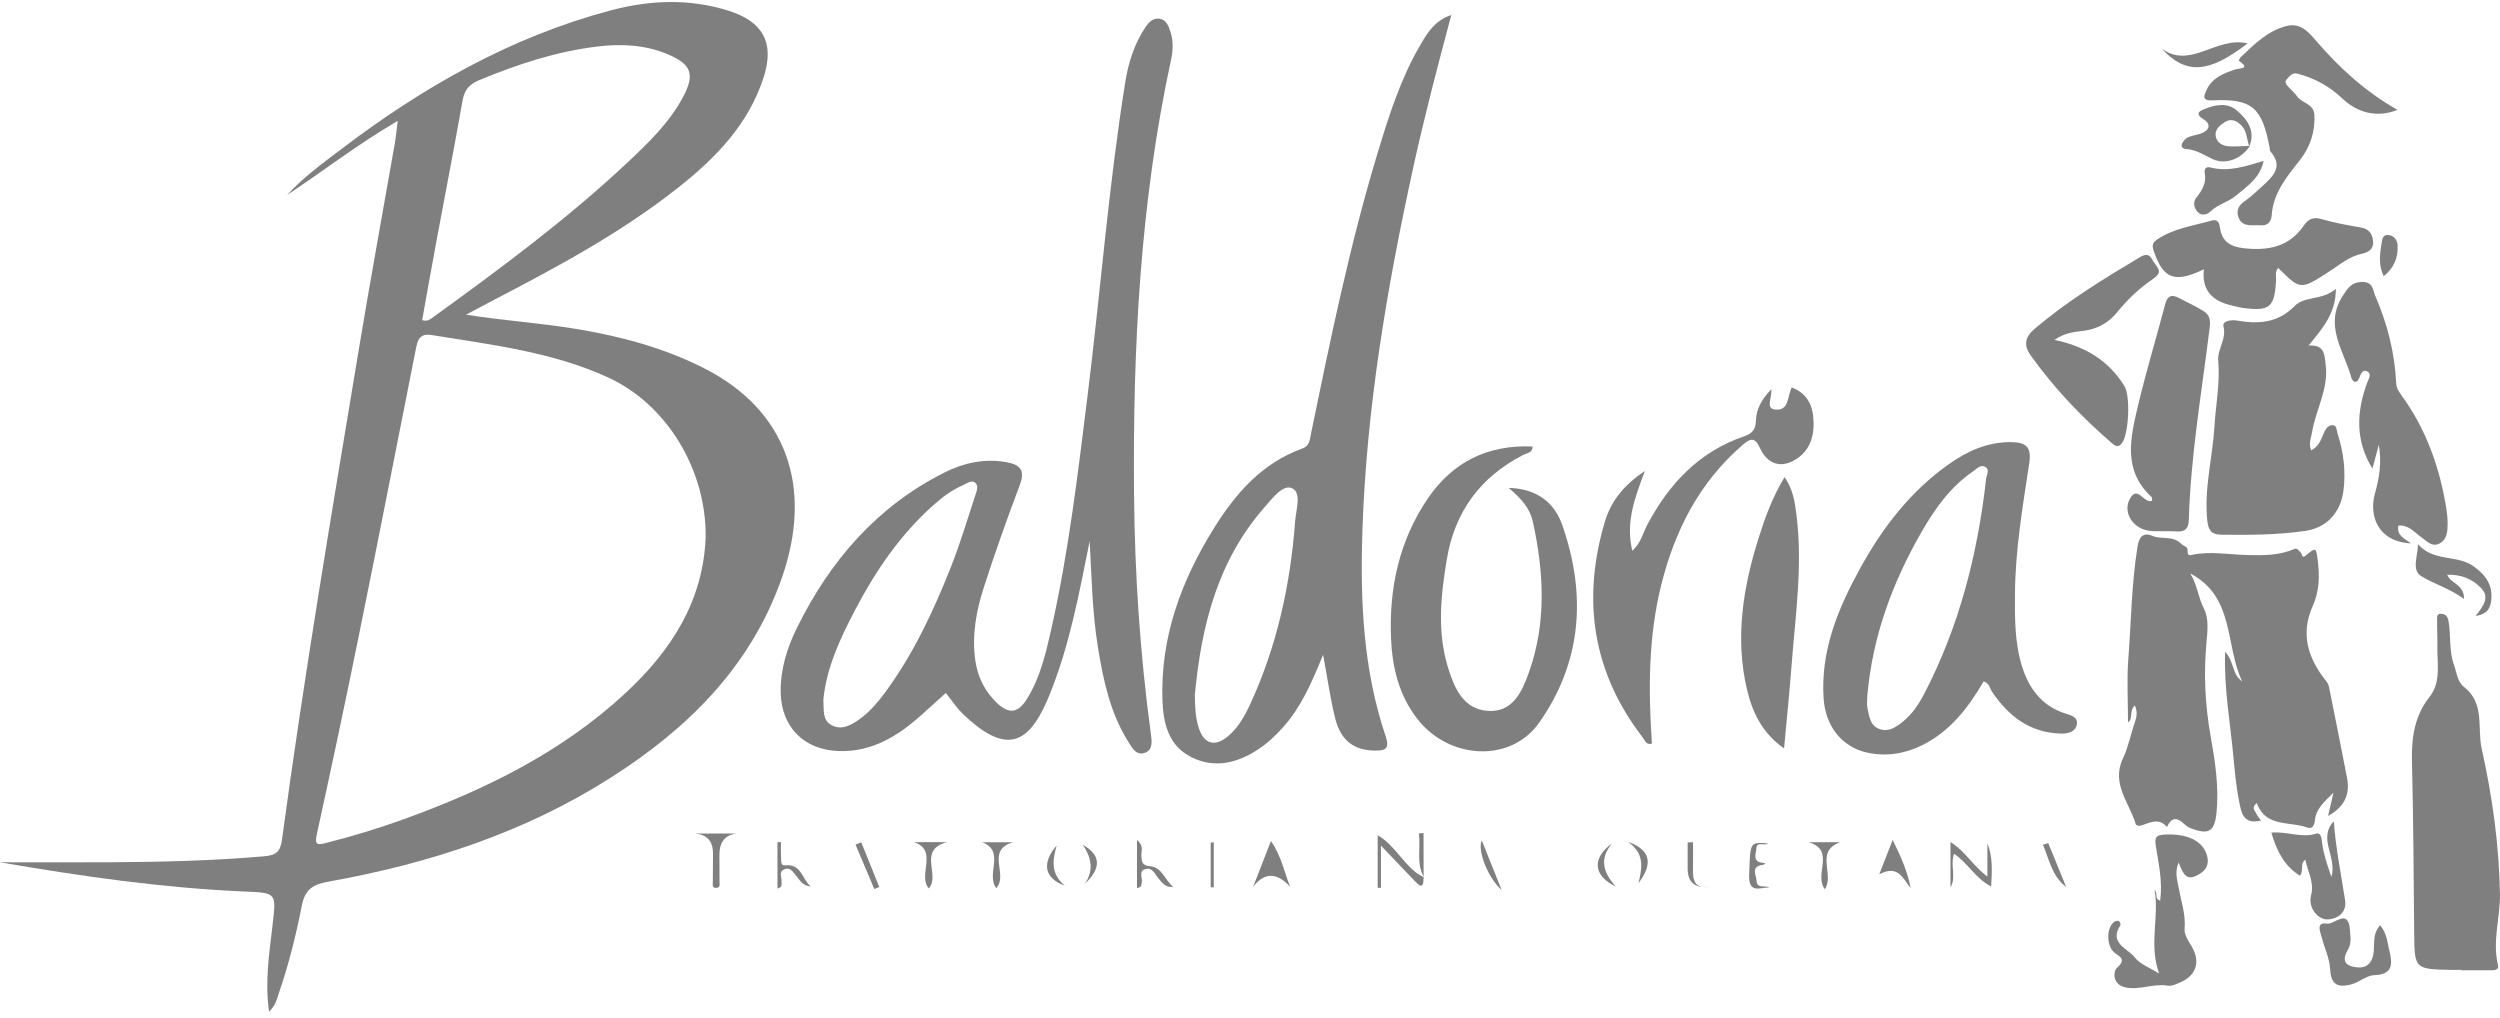
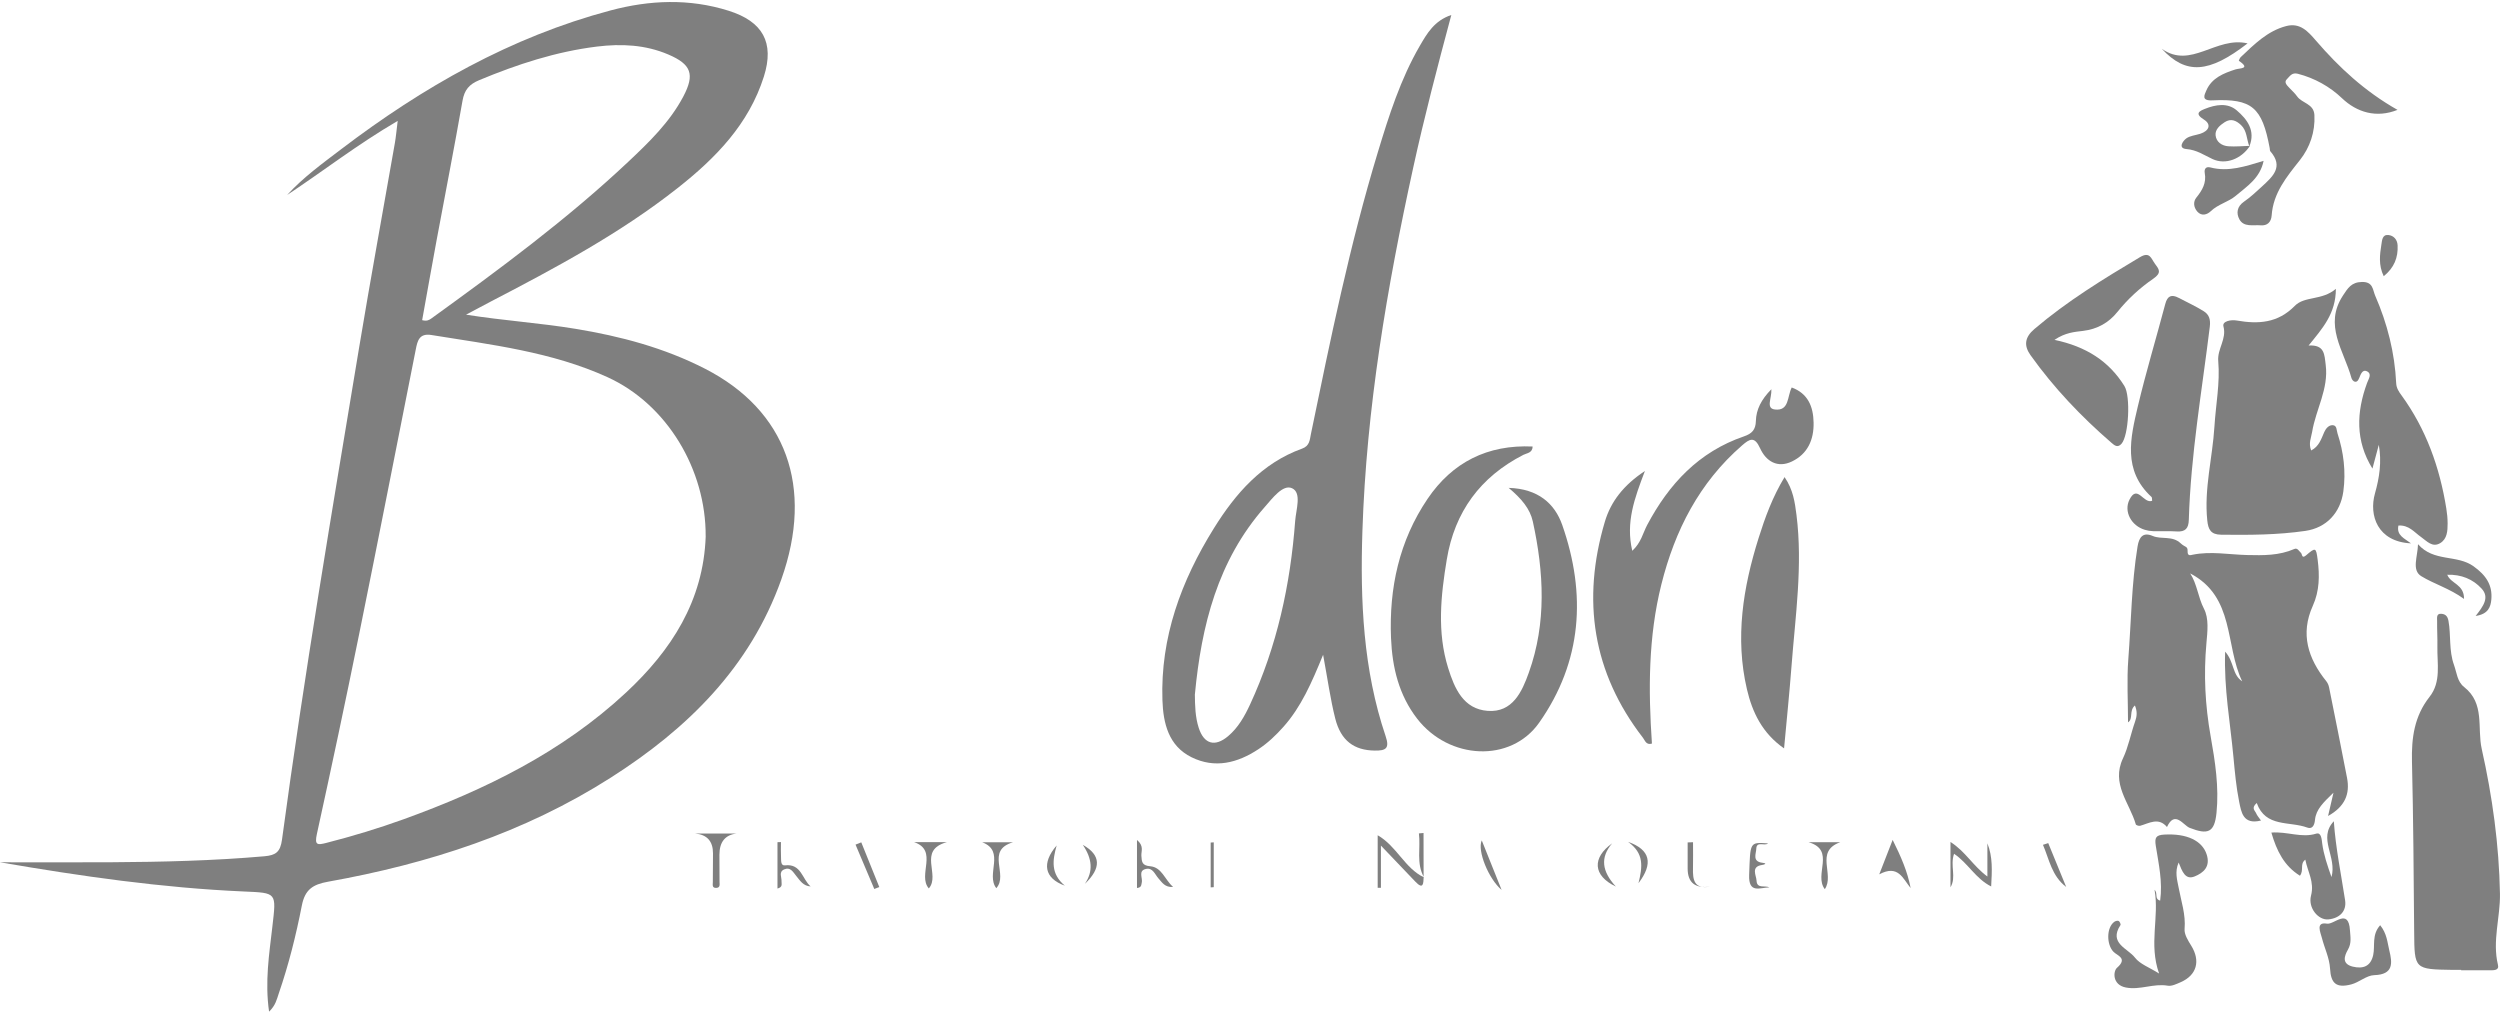
<svg xmlns="http://www.w3.org/2000/svg" width="285" height="116" viewBox="0 0 285 116" fill="none">
  <g clip-path="url(#clip0_2_33)">
    <path d="M53.13 35.872C57.375 36.546 61.501 36.812 65.581 37.482C70.723 38.325 75.72 39.647 80.388 42.043C89.622 46.781 92.812 55.522 89.075 66.042C85.512 76.066 78.382 83.069 69.648 88.639C59.779 94.938 48.85 98.467 37.413 100.512C35.668 100.824 34.766 101.398 34.408 103.24C33.746 106.626 32.906 109.989 31.777 113.263C31.558 113.906 31.427 114.607 30.675 115.328C30.182 111.911 30.691 108.764 31.049 105.647C31.5 101.729 31.604 101.795 27.798 101.629C18.46 101.221 9.222 99.888 0 98.301C4.218 98.301 8.436 98.32 12.651 98.297C18.487 98.262 24.315 98.124 30.136 97.615C31.446 97.5 31.958 97.126 32.147 95.724C34.678 76.94 37.848 58.257 40.949 39.566C42.24 31.8 43.661 24.053 45.017 16.298C45.137 15.617 45.194 14.923 45.337 13.783C40.753 16.46 36.854 19.5 32.736 22.227C34.562 20.22 36.754 18.641 38.892 17.011C48.203 9.934 58.227 4.214 69.614 1.186C74.075 -0 78.578 -0.189 83.073 1.228C86.949 2.45 88.309 4.846 87.084 8.721C85.366 14.157 81.583 18.028 77.241 21.445C70.662 26.63 63.308 30.552 55.911 34.396C54.979 34.882 54.058 35.382 53.13 35.872ZM80.446 61.138C80.489 53.546 76.051 46.095 69.263 43.002C62.911 40.105 55.996 39.296 49.181 38.191C47.798 37.967 47.59 38.849 47.398 39.836C45.245 50.684 43.126 61.539 40.926 72.375C39.389 79.96 37.779 87.53 36.122 95.088C35.845 96.352 36.176 96.352 37.205 96.09C40.183 95.327 43.118 94.441 46.007 93.397C55.291 90.038 64.063 85.754 71.37 78.951C76.54 74.136 80.196 68.489 80.45 61.138H80.446ZM48.122 36.496C48.677 36.65 48.943 36.473 49.205 36.284C56.944 30.686 64.633 25.016 71.605 18.459C73.982 16.221 76.347 13.941 77.9 10.998C79.229 8.478 78.813 7.33 76.178 6.209C73.57 5.096 70.831 4.969 68.061 5.308C63.389 5.882 58.962 7.334 54.629 9.137C53.481 9.615 52.945 10.25 52.729 11.472C51.801 16.768 50.765 22.046 49.782 27.335C49.216 30.394 48.673 33.456 48.126 36.496H48.122Z" fill="black" fill-opacity="0.5" />
-     <path d="M124.223 61.682C123.021 67.653 121.931 73.624 119.62 79.279C119.523 79.517 119.423 79.752 119.319 79.987C117.104 85.022 114.527 85.901 109.85 81.471C109.068 80.731 108.467 79.795 107.82 78.998C106.884 79.845 105.971 80.685 105.043 81.509C102.35 83.917 99.415 85.743 95.612 85.62C91.633 85.489 89.048 82.861 88.998 78.882C88.963 76.247 89.749 73.801 90.89 71.497C94.653 63.897 99.981 57.729 107.67 53.865C109.877 52.756 112.239 52.244 114.75 52.691C116.368 52.98 116.873 53.661 116.249 55.314C114.804 59.147 113.429 63.007 112.173 66.905C111.287 69.656 110.756 72.491 111.206 75.419C111.491 77.26 112.297 78.828 113.626 80.111C114.993 81.428 116.033 81.328 117.054 79.706C118.576 77.279 119.215 74.517 119.835 71.771C121.842 62.887 122.894 53.858 124.015 44.836C125.479 33.021 126.392 21.137 128.279 9.372C128.634 7.149 129.304 5.011 130.572 3.112C130.934 2.569 131.388 2.061 132.112 2.126C132.968 2.207 133.21 2.962 133.426 3.613C133.78 4.669 133.723 5.778 133.492 6.849C129.967 23.167 129.135 39.709 129.281 56.339C129.362 65.449 129.963 74.517 131.184 83.547C131.3 84.414 131.511 85.542 130.414 85.855C129.478 86.124 128.984 85.142 128.561 84.456C126.565 81.236 125.795 77.611 125.186 73.932C124.516 69.875 124.443 65.781 124.223 61.678V61.682ZM93.864 79.752C93.941 80.954 93.71 82.102 94.831 82.684C95.951 83.262 96.949 82.703 97.866 82.072C99.041 81.263 99.966 80.195 100.809 79.063C104.087 74.656 106.387 69.721 108.398 64.656C109.457 61.986 110.274 59.216 111.179 56.481C111.337 56.007 111.595 55.387 111.172 55.033C110.74 54.671 110.205 55.129 109.766 55.318C108.521 55.857 107.447 56.666 106.433 57.564C102.639 60.931 99.838 65.052 97.5 69.502C95.77 72.791 94.206 76.162 93.864 79.752Z" fill="black" fill-opacity="0.5" />
    <path d="M165.45 1.71C163.866 7.619 162.364 13.355 161.097 19.153C158.111 32.809 155.769 46.558 155.314 60.561C155.056 68.466 155.395 76.336 157.961 83.921C158.435 85.323 157.999 85.585 156.713 85.566C154.386 85.535 152.861 84.46 152.217 81.91C151.659 79.691 151.35 77.41 150.834 74.644C149.521 77.861 148.327 80.592 146.316 82.854C145.457 83.82 144.536 84.699 143.461 85.408C141.077 86.983 138.507 87.642 135.838 86.328C133.199 85.026 132.606 82.434 132.517 79.822C132.278 72.66 134.655 66.216 138.376 60.237C140.845 56.269 143.854 52.795 148.442 51.142C149.309 50.83 149.309 50.144 149.448 49.462C151.67 38.684 153.874 27.898 157.075 17.35C158.338 13.182 159.656 9.025 161.856 5.231C162.676 3.817 163.512 2.357 165.446 1.71H165.45ZM136.215 79.148C136.227 80.454 136.257 81.74 136.654 82.973C137.251 84.826 138.499 85.192 140.002 83.924C141.15 82.958 141.878 81.663 142.502 80.323C145.576 73.681 147.105 66.655 147.649 59.393C147.745 58.095 148.423 56.173 147.29 55.657C146.254 55.183 145.052 56.809 144.178 57.803C138.808 63.904 136.962 71.324 136.219 79.144L136.215 79.148Z" fill="black" fill-opacity="0.5" />
    <path d="M253.662 74.282C254.725 75.469 254.448 76.906 255.607 77.668C253.635 73.57 254.806 68.046 249.679 65.368C250.484 66.601 250.569 68.08 251.254 69.401C251.832 70.511 251.651 71.99 251.532 73.331C251.208 76.89 251.382 80.403 252.017 83.955C252.526 86.806 252.98 89.734 252.68 92.677C252.452 94.903 251.713 95.196 249.625 94.376C248.897 94.091 247.934 92.334 247.036 94.279C246.062 93.135 245.018 93.848 243.974 94.141C243.831 94.179 243.511 94.075 243.481 93.975C242.772 91.517 240.638 89.368 242.021 86.448C242.641 85.138 242.903 83.666 243.392 82.287C243.612 81.667 243.669 81.12 243.38 80.423C242.683 81.031 243.222 81.933 242.595 82.349C242.595 79.949 242.444 77.526 242.629 75.126C242.957 70.85 242.991 66.551 243.681 62.302C243.862 61.189 244.332 60.642 245.399 61.096C246.428 61.535 247.633 61.027 248.604 61.944C249.116 62.425 249.409 62.233 249.386 62.849C249.367 63.45 249.764 63.276 249.96 63.238C252.025 62.818 254.097 63.222 256.151 63.273C258.03 63.319 259.818 63.342 261.567 62.579C261.91 62.429 262.087 62.83 262.318 63.038C262.453 63.161 262.387 63.739 262.888 63.311C263.978 62.379 264.032 62.398 264.213 63.808C264.444 65.596 264.433 67.356 263.659 69.066C262.214 72.26 263.115 75.072 265.196 77.657C265.35 77.85 265.461 78.104 265.512 78.346C266.205 81.794 266.902 85.238 267.565 88.69C267.915 90.519 267.322 91.949 265.4 93.023C265.596 92.168 265.75 91.506 266.016 90.369C264.891 91.456 264.021 92.261 263.909 93.466C263.844 94.175 263.543 94.534 263.035 94.345C261.001 93.586 258.277 94.364 257.268 91.54C256.594 92.134 257.079 92.411 257.198 92.708C257.31 92.985 257.53 93.216 257.753 93.54C255.692 94.06 255.5 92.557 255.261 91.382C254.922 89.695 254.768 87.966 254.606 86.243C254.248 82.364 253.519 78.508 253.666 74.282H253.662Z" fill="black" fill-opacity="0.5" />
-     <path d="M226.146 77.672C224.37 80.692 222.328 83.358 219.15 84.942C217.116 85.951 214.986 86.274 212.805 85.785C209.939 85.146 208.102 82.734 207.894 79.656C207.524 74.174 209.539 69.352 212.1 64.713C214.631 60.129 217.778 56.034 222.101 52.964C224.223 51.454 226.508 50.391 229.204 50.402C230.845 50.41 231.631 50.853 231.342 52.76C230.595 57.695 229.747 62.626 229.709 67.637C229.686 70.457 229.663 73.273 230.526 76.008C231.323 78.531 232.768 80.446 235.368 81.317C236.026 81.536 236.92 81.694 236.758 82.588C236.6 83.458 235.741 83.647 234.925 83.628C231.396 83.531 228.965 81.636 227.078 78.84C226.839 78.481 226.843 77.957 226.149 77.668L226.146 77.672ZM212.878 79.236C212.878 79.749 212.786 80.28 212.898 80.766C213.106 81.675 213.179 82.73 214.277 83.112C215.328 83.478 216.145 82.888 216.889 82.295C217.956 81.448 218.718 80.323 219.342 79.128C223.353 71.436 225.448 63.18 226.415 54.609C226.465 54.154 226.885 53.538 226.3 53.214C225.772 52.922 225.344 53.457 224.944 53.727C222.336 55.495 220.575 58.003 219.038 60.676C215.725 66.443 213.472 72.568 212.882 79.232L212.878 79.236Z" fill="black" fill-opacity="0.5" />
    <path d="M266.29 32.925C266.286 35.768 264.76 37.432 263.181 39.389C265.018 39.281 264.98 40.413 265.13 41.596C265.481 44.339 264.005 46.669 263.585 49.231C263.474 49.905 263.146 50.537 263.474 51.354C264.379 50.888 264.618 50.04 264.965 49.258C265.142 48.858 265.477 48.442 265.943 48.472C266.417 48.503 266.359 49.046 266.471 49.389C267.176 51.55 267.449 53.765 267.141 56.023C266.806 58.469 265.207 60.172 262.815 60.522C259.637 60.984 256.428 60.996 253.219 60.958C252.025 60.942 251.736 60.368 251.628 59.316C251.258 55.703 252.225 52.197 252.445 48.63C252.599 46.142 253.096 43.649 252.88 41.169C252.757 39.759 253.859 38.676 253.473 37.212C253.311 36.604 254.348 36.426 254.98 36.538C257.445 36.966 259.668 36.846 261.609 34.866C262.726 33.726 264.714 34.281 266.294 32.925H266.29Z" fill="black" fill-opacity="0.5" />
    <path d="M171.991 55.618C175.338 55.718 177.238 57.398 178.097 59.852C180.855 67.737 180.362 75.426 175.469 82.38C172.226 86.995 165.184 86.625 161.551 81.925C159.471 79.232 158.716 76.089 158.577 72.757C158.342 67.036 159.51 61.647 162.742 56.87C165.569 52.691 169.591 50.668 174.722 50.903C174.695 51.654 174.052 51.65 173.667 51.851C168.755 54.366 165.835 58.346 164.934 63.777C164.248 67.907 163.812 72.052 165.088 76.151C165.812 78.477 166.821 80.831 169.595 81.039C172.442 81.255 173.516 78.836 174.287 76.678C176.317 71.016 176.005 65.218 174.741 59.447C174.422 57.995 173.447 56.839 171.983 55.614L171.991 55.618Z" fill="black" fill-opacity="0.5" />
    <path d="M280.57 110.567C280.25 110.567 279.93 110.57 279.611 110.567C275.231 110.501 275.25 110.49 275.215 106.267C275.161 99.788 275.119 93.308 274.965 86.833C274.899 84.132 275.231 81.644 276.968 79.441C278.32 77.73 277.819 75.646 277.862 73.689C277.881 72.73 277.819 71.767 277.831 70.808C277.835 70.472 277.719 69.933 278.293 69.972C278.698 69.999 279.014 70.16 279.125 70.777C279.43 72.437 279.152 74.14 279.757 75.808C280.077 76.698 280.115 77.695 280.909 78.32C283.301 80.192 282.384 82.996 282.916 85.373C284.133 90.801 284.892 96.317 284.996 101.872C285.046 104.569 284.102 107.254 284.769 110.004C284.923 110.647 284.276 110.609 283.837 110.613C282.746 110.62 281.66 110.613 280.57 110.613C280.57 110.597 280.57 110.582 280.57 110.567Z" fill="black" fill-opacity="0.5" />
    <path d="M201.938 44.377C201.984 45.441 201.268 46.566 202.358 46.685C203.991 46.862 203.733 45.194 204.257 44.173C206.095 44.855 206.715 46.323 206.75 48.18C206.788 50.14 206.072 51.743 204.284 52.606C202.639 53.399 201.329 52.59 200.655 51.111C200.02 49.717 199.48 50.009 198.594 50.78C193.717 55.021 190.94 60.457 189.395 66.628C187.901 72.603 187.904 78.67 188.32 84.768C187.658 84.972 187.523 84.398 187.307 84.121C181.544 76.671 180.308 68.388 182.954 59.474C183.636 57.178 185.085 55.302 187.519 53.696C186.337 56.805 185.316 59.536 186.078 62.791C187.084 61.874 187.292 60.769 187.77 59.863C190.258 55.171 193.663 51.508 198.81 49.747C199.704 49.443 200.147 49.004 200.17 47.995C200.205 46.693 200.775 45.56 201.93 44.381L201.938 44.377Z" fill="black" fill-opacity="0.5" />
    <path d="M271.186 50.703C270.947 51.593 270.708 52.483 270.458 53.419C268.493 50.244 268.628 46.981 269.849 43.649C270.019 43.187 270.45 42.613 269.807 42.316C269.329 42.097 269.121 42.659 268.959 43.075C268.663 43.857 268.166 43.464 268.058 43.068C267.214 39.994 264.857 37.058 267.118 33.66C267.65 32.859 268.05 32.166 269.264 32.143C270.55 32.12 270.477 33.033 270.774 33.714C272.16 36.896 273 40.217 273.166 43.692C273.193 44.254 273.474 44.659 273.771 45.067C276.579 48.927 278.128 53.288 278.879 57.964C278.971 58.531 279.029 59.108 279.029 59.682C279.029 60.522 278.979 61.435 278.189 61.913C277.284 62.46 276.66 61.682 275.99 61.212C275.227 60.676 274.618 59.836 273.42 59.91C273.17 61.038 274.121 61.381 274.853 61.944C271.02 61.759 270.042 58.735 270.747 56.246C271.255 54.459 271.529 52.648 271.182 50.695L271.186 50.703Z" fill="black" fill-opacity="0.5" />
    <path d="M245.345 57.097C245.318 56.901 245.345 56.724 245.276 56.658C241.971 53.627 242.864 49.917 243.719 46.303C244.648 42.39 245.815 38.534 246.844 34.643C247.086 33.722 247.556 33.533 248.35 33.946C249.309 34.443 250.295 34.905 251.212 35.471C251.832 35.856 252.021 36.396 251.917 37.251C251.016 44.578 249.744 51.862 249.525 59.263C249.498 60.237 249.132 60.649 248.142 60.584C247.248 60.526 246.347 60.576 245.453 60.553C245.137 60.545 244.813 60.491 244.513 60.399C242.957 59.933 242.086 58.307 242.76 56.963C243.669 55.152 244.347 57.475 245.345 57.09V57.097Z" fill="black" fill-opacity="0.5" />
    <path d="M273.312 12.527C270.908 13.49 268.678 12.812 266.979 11.19C265.592 9.869 263.878 8.91 261.952 8.409C261.259 8.228 261.028 8.717 260.708 9.022C260.342 9.372 260.7 9.711 260.962 9.992C261.266 10.32 261.613 10.62 261.867 10.982C262.426 11.787 263.778 11.807 263.843 13.117C263.94 15.05 263.323 16.815 262.191 18.248C260.677 20.162 259.151 21.988 258.97 24.554C258.916 25.332 258.462 25.752 257.715 25.686C256.867 25.613 255.796 25.933 255.288 24.997C254.914 24.303 255.014 23.541 255.815 22.99C256.551 22.481 257.21 21.865 257.869 21.256C259.071 20.143 260.369 19.037 258.824 17.254C258.751 17.173 258.77 17.011 258.747 16.888C257.88 12.238 256.736 11.225 252.214 11.441C250.927 11.502 251.293 10.844 251.524 10.308C252.144 8.887 253.469 8.359 254.833 7.916C255.326 7.754 256.617 7.874 255.23 6.93C255.211 6.918 255.334 6.614 255.446 6.506C256.983 5.058 258.481 3.536 260.619 2.974C262.21 2.554 263.115 3.586 264.013 4.626C266.652 7.689 269.583 10.412 273.312 12.523V12.527Z" fill="black" fill-opacity="0.5" />
-     <path d="M259.718 30.544C259.306 30.968 259.498 31.503 259.471 31.977C259.294 35.044 258.755 35.506 255.7 35.105C255.257 35.047 254.825 34.913 254.39 34.816C252.03 34.29 250.982 32.916 251.247 30.694C247.949 32.293 246.639 31.819 245.553 28.699C245.322 28.032 245.295 27.697 246.015 27.231C247.899 26.01 250.056 25.736 252.125 25.147C252.872 24.935 253.015 25.49 253.084 25.987C253.311 27.62 254.382 28.148 255.858 28.306C258.531 28.591 260.924 28.163 262.572 25.794C263.112 25.02 263.635 24.677 264.649 24.974C266.116 25.405 267.638 25.675 269.152 25.937C270.096 26.099 270.462 26.692 270.535 27.516C270.612 28.395 269.992 28.772 269.252 28.926C267.819 29.227 266.74 30.17 265.569 30.929C262.256 33.067 262.268 33.087 259.725 30.552L259.718 30.544Z" fill="black" fill-opacity="0.5" />
    <path d="M203.387 85.319C200.894 83.585 199.762 81.193 199.149 78.57C197.782 72.711 198.706 66.99 200.474 61.358C201.218 58.989 202.065 56.662 203.44 54.389C204.419 55.815 204.615 57.255 204.8 58.712C205.525 64.494 204.669 70.226 204.23 75.97C203.999 79.009 203.683 82.045 203.383 85.323L203.387 85.319Z" fill="black" fill-opacity="0.5" />
    <path d="M234.212 38.745C237.81 39.504 240.407 41.157 242.182 44.004C242.907 45.167 242.679 49.678 241.843 50.599C241.404 51.084 241.05 50.776 240.703 50.475C237.255 47.494 234.131 44.208 231.481 40.494C230.707 39.408 230.803 38.46 231.92 37.509C235.641 34.339 239.779 31.808 243.958 29.315C245.083 28.645 245.222 29.465 245.646 30.043C246.116 30.687 246.489 31.079 245.464 31.781C243.947 32.821 242.564 34.092 241.385 35.56C240.399 36.792 239.097 37.524 237.471 37.721C236.489 37.84 235.449 37.91 234.216 38.742L234.212 38.745Z" fill="black" fill-opacity="0.5" />
    <path d="M246.139 110.986C244.933 107.604 246.181 104.557 245.619 101.437C246.042 101.864 245.561 102.473 246.258 102.669C246.555 100.535 246.085 98.478 245.761 96.429C245.615 95.497 245.761 95.196 246.736 95.142C249.313 95 251.046 95.843 251.555 97.392C252.025 98.817 251.17 99.511 250.195 99.911C249.113 100.354 248.766 99.326 248.365 98.328C247.895 99.399 248.211 100.354 248.365 101.194C248.654 102.754 249.186 104.249 249.043 105.901C248.989 106.514 249.44 107.227 249.798 107.804C250.877 109.538 250.442 111.171 248.585 111.976C248.119 112.177 247.572 112.45 247.121 112.369C245.507 112.088 243.978 112.889 242.356 112.577C240.772 112.277 240.9 110.709 241.339 110.328C242.591 109.234 241.373 108.949 240.946 108.513C240.133 107.693 240.118 105.736 241.038 105.081C241.169 104.988 241.423 104.927 241.535 104.992C241.658 105.066 241.789 105.378 241.732 105.462C240.364 107.535 242.575 108.113 243.384 109.168C243.954 109.912 245.021 110.278 246.131 110.979L246.139 110.986Z" fill="black" fill-opacity="0.5" />
    <path d="M265.785 100.004C266.451 97.658 264.202 95.597 266.055 93.621C266.267 96.671 266.883 99.638 267.341 102.627C267.534 103.887 266.71 104.68 265.442 104.811C264.31 104.931 263.088 103.517 263.458 102.099C263.863 100.539 263.077 99.407 262.807 98.001C262.141 98.505 262.684 99.172 262.195 99.834C260.38 98.706 259.541 96.991 258.936 94.915C260.766 94.769 262.372 95.562 264.052 95.034C264.645 94.849 264.676 95.751 264.733 96.163C264.903 97.434 265.307 98.617 265.793 100L265.785 100.004Z" fill="black" fill-opacity="0.5" />
    <path d="M271.336 105.47C272.118 106.441 272.157 107.435 272.38 108.344C272.738 109.796 272.873 111.098 270.662 111.167C269.78 111.194 268.948 111.988 268.039 112.223C266.351 112.658 265.723 112.131 265.627 110.428C265.554 109.195 264.991 108.09 264.695 106.918C264.533 106.283 263.955 105.073 265.273 105.297C266.089 105.435 267.73 103.448 267.896 106.059C267.946 106.838 268.093 107.512 267.665 108.259C267.245 108.991 266.941 109.885 268.22 110.197C269.387 110.478 270.254 110.174 270.543 108.883C270.781 107.808 270.35 106.576 271.344 105.47H271.336Z" fill="black" fill-opacity="0.5" />
    <path d="M256.497 16.626C255.511 18.124 253.724 18.829 252.225 18.132C251.254 17.678 250.426 17.088 249.255 16.992C248.25 16.907 248.851 16.064 249.228 15.786C249.663 15.466 250.295 15.424 250.838 15.247C251.844 14.919 252.129 14.18 251.243 13.629C250.133 12.939 250.769 12.647 251.366 12.408C252.58 11.922 253.939 11.684 254.987 12.581C256.185 13.606 257.156 14.896 256.428 16.684C256.1 15.879 256.174 14.912 255.473 14.253C254.922 13.737 254.325 13.463 253.6 13.937C253.053 14.295 252.51 14.761 252.576 15.424C252.653 16.187 253.292 16.626 254.036 16.676C254.849 16.734 255.677 16.649 256.493 16.626H256.497Z" fill="black" fill-opacity="0.5" />
    <path d="M282.223 70.218C283.109 69.093 283.833 68.103 282.897 67.094C281.907 66.023 280.589 65.472 278.987 65.522C279.407 66.578 280.909 66.574 280.901 68.277C279.264 67.086 277.504 66.589 276.024 65.684C274.907 64.998 275.612 63.484 275.654 62.04C277.453 64.097 280.081 63.188 281.988 64.559C283.394 65.569 284.168 66.693 284.01 68.365C283.933 69.167 283.675 70.006 282.226 70.218H282.223Z" fill="black" fill-opacity="0.5" />
    <path d="M258.05 18.336C257.657 20.312 256.135 21.252 254.876 22.32C254.04 23.028 252.865 23.271 252.021 24.084C251.64 24.45 250.989 24.7 250.484 24.111C250.064 23.618 250.006 22.99 250.391 22.516C251.066 21.684 251.547 20.848 251.343 19.731C251.262 19.28 251.459 18.953 251.979 19.087C254.055 19.631 255.993 18.956 258.05 18.336Z" fill="black" fill-opacity="0.5" />
    <path d="M256.224 4.946C251.798 8.374 249.197 8.529 246.443 5.562C249.775 7.928 252.618 4.106 256.224 4.946Z" fill="black" fill-opacity="0.5" />
    <path d="M222.355 95.986C224.065 97.068 224.936 98.729 226.562 99.923V96.14C227.189 97.7 227.089 99.276 226.993 101.055C225.217 100.169 224.362 98.405 222.763 97.33C222.286 98.698 223.056 99.969 222.355 101.152V95.986Z" fill="black" fill-opacity="0.5" />
-     <path d="M147.075 101.094C145.544 99.422 144.137 99.427 142.852 101.109C143.5 99.445 144.147 97.781 144.886 95.878C146.073 97.581 146.404 99.407 147.075 101.094Z" fill="black" fill-opacity="0.5" />
    <path d="M162.299 99.992C162.264 100.693 162.275 101.483 161.343 100.501C160.13 99.226 158.909 97.954 157.425 96.398V101.213H157.056V95.219C159.236 96.471 160.145 98.983 162.337 100.023L162.302 99.996L162.299 99.992Z" fill="black" fill-opacity="0.5" />
    <path d="M79.233 95.019H83.998C82.678 95.165 82.017 95.973 82.014 97.442C82.014 98.463 82.026 99.484 82.026 100.508C82.026 100.809 82.137 101.202 81.652 101.221C81.136 101.24 81.267 100.828 81.263 100.539C81.263 99.453 81.282 98.367 81.282 97.284C81.282 95.895 80.6 95.141 79.237 95.023L79.233 95.019Z" fill="black" fill-opacity="0.5" />
    <path d="M215.764 95.751C216.715 97.665 217.451 99.345 217.813 101.24C216.916 100.146 216.396 98.521 214.234 99.676C214.797 98.232 215.228 97.126 215.76 95.755L215.764 95.751Z" fill="black" fill-opacity="0.5" />
    <path d="M271.744 31.488C271.132 30.213 271.298 29.03 271.482 27.855C271.556 27.389 271.583 26.715 272.28 26.792C272.885 26.857 273.297 27.316 273.328 27.975C273.393 29.361 272.939 30.521 271.744 31.488Z" fill="black" fill-opacity="0.5" />
    <path d="M129.616 95.755C130.444 96.448 130.086 97.045 130.117 97.554C130.159 98.255 130.186 98.671 131.122 98.752C132.444 98.867 132.779 100.254 133.727 101.117C132.783 101.171 132.475 100.593 132.062 100.135C131.662 99.684 131.415 98.887 130.645 99.056C129.693 99.264 130.313 100.112 130.156 100.655C130.086 100.886 130.156 101.171 129.616 101.233V95.755Z" fill="black" fill-opacity="0.5" />
    <path d="M201.715 101.163C200.675 101.163 199.322 101.941 199.403 99.742C199.542 95.997 199.426 95.994 201.557 96.148C201.164 96.498 200.247 95.836 200.216 96.76C200.197 97.334 199.723 98.216 200.929 98.359C201.53 98.432 201.121 98.575 200.883 98.605C199.561 98.794 200.22 99.796 200.247 100.397C200.289 101.36 201.21 100.901 201.715 101.163Z" fill="black" fill-opacity="0.5" />
    <path d="M104.211 96.005H107.94C104.557 96.933 107.246 99.734 105.886 101.279C104.565 99.776 107.007 96.957 104.211 96.005Z" fill="black" fill-opacity="0.5" />
    <path d="M113.579 101.252C112.347 99.684 114.65 97.026 111.969 96.017H115.49C112.304 96.949 115.001 99.699 113.575 101.252H113.579Z" fill="black" fill-opacity="0.5" />
    <path d="M92.423 101.052C91.556 101.013 91.202 100.377 90.763 99.846C90.404 99.41 90.104 98.794 89.391 99.114C88.744 99.403 89.125 100.004 89.094 100.474C89.075 100.763 89.272 101.121 88.632 101.294V96.009C88.763 96.005 88.898 96.001 89.029 95.997C89.029 96.583 89.006 97.168 89.037 97.75C89.056 98.108 88.994 98.709 89.487 98.652C91.356 98.42 91.456 100.262 92.419 101.059L92.423 101.052Z" fill="black" fill-opacity="0.5" />
    <path d="M233.499 96.117C234.181 97.781 234.863 99.449 235.545 101.113C233.892 99.857 233.619 97.981 232.898 96.309C233.099 96.244 233.299 96.178 233.499 96.113V96.117Z" fill="black" fill-opacity="0.5" />
    <path d="M208.028 101.364C206.742 99.711 209.3 96.922 206.183 96.013H209.785C206.838 97.072 209.184 99.688 208.028 101.364Z" fill="black" fill-opacity="0.5" />
    <path d="M99.669 101.344C98.956 99.657 98.244 97.974 97.531 96.286C97.751 96.202 97.966 96.113 98.186 96.028C98.871 97.727 99.553 99.422 100.239 101.121C100.05 101.194 99.862 101.271 99.669 101.344Z" fill="black" fill-opacity="0.5" />
    <path d="M138.368 96.028V101.14C138.253 101.148 138.133 101.156 138.018 101.159V96.051C138.133 96.044 138.253 96.036 138.368 96.028Z" fill="black" fill-opacity="0.5" />
    <path d="M168.921 95.805C169.699 97.754 170.369 99.426 171.182 101.448C169.71 100.208 168.381 96.976 168.921 95.805Z" fill="black" fill-opacity="0.5" />
    <path d="M183.779 96.144C182.411 97.754 182.604 99.322 184.206 101.067C181.56 99.811 181.502 97.777 183.779 96.144Z" fill="black" fill-opacity="0.5" />
    <path d="M193.005 96.009C193.005 96.995 193.024 97.978 193.001 98.964C192.966 100.27 193.105 101.398 194.958 101.075C193.247 101.306 192.392 100.62 192.392 99.018C192.392 98.024 192.392 97.03 192.392 96.036C192.596 96.028 192.801 96.02 193.005 96.013V96.009Z" fill="black" fill-opacity="0.5" />
    <path d="M162.333 100.019C161.432 98.413 161.967 96.675 161.755 95.007C161.933 94.992 162.106 94.977 162.283 94.961C162.283 96.633 162.283 98.305 162.291 99.984C162.299 99.992 162.333 100.019 162.333 100.019Z" fill="black" fill-opacity="0.5" />
    <path d="M186.787 100.682C187.257 98.786 187.438 97.28 185.597 95.97C188.136 96.86 188.498 98.44 186.787 100.682Z" fill="black" fill-opacity="0.5" />
    <path d="M123.676 100.759C124.639 99.333 124.524 97.916 123.441 96.313C125.533 97.492 125.556 98.964 123.676 100.759Z" fill="black" fill-opacity="0.5" />
    <path d="M120.459 96.383C119.986 98.085 119.762 99.603 121.388 100.963C119.038 100.127 118.734 98.39 120.459 96.383Z" fill="black" fill-opacity="0.5" />
  </g>
  <defs>
    <clipPath id="clip0_2_33">
      <rect width="285" height="115.097" fill="white" transform="translate(0 0.231)" />
    </clipPath>
  </defs>
</svg>